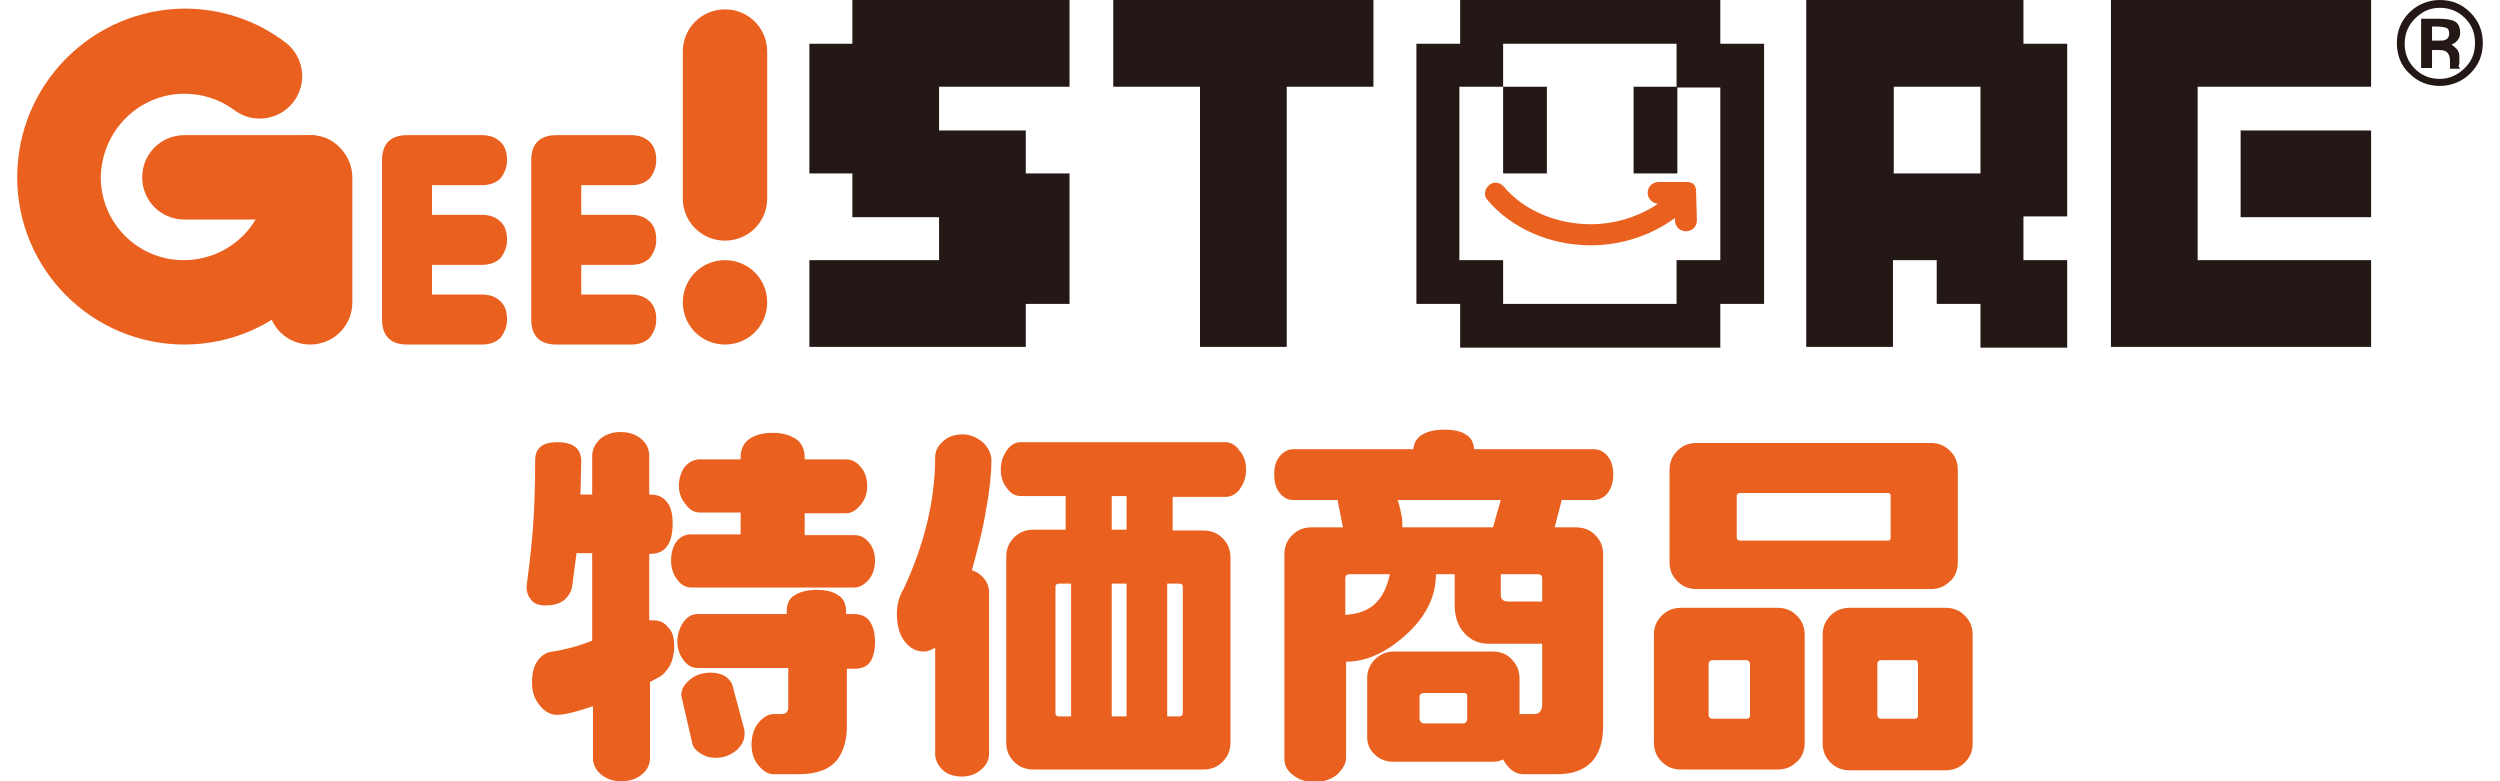
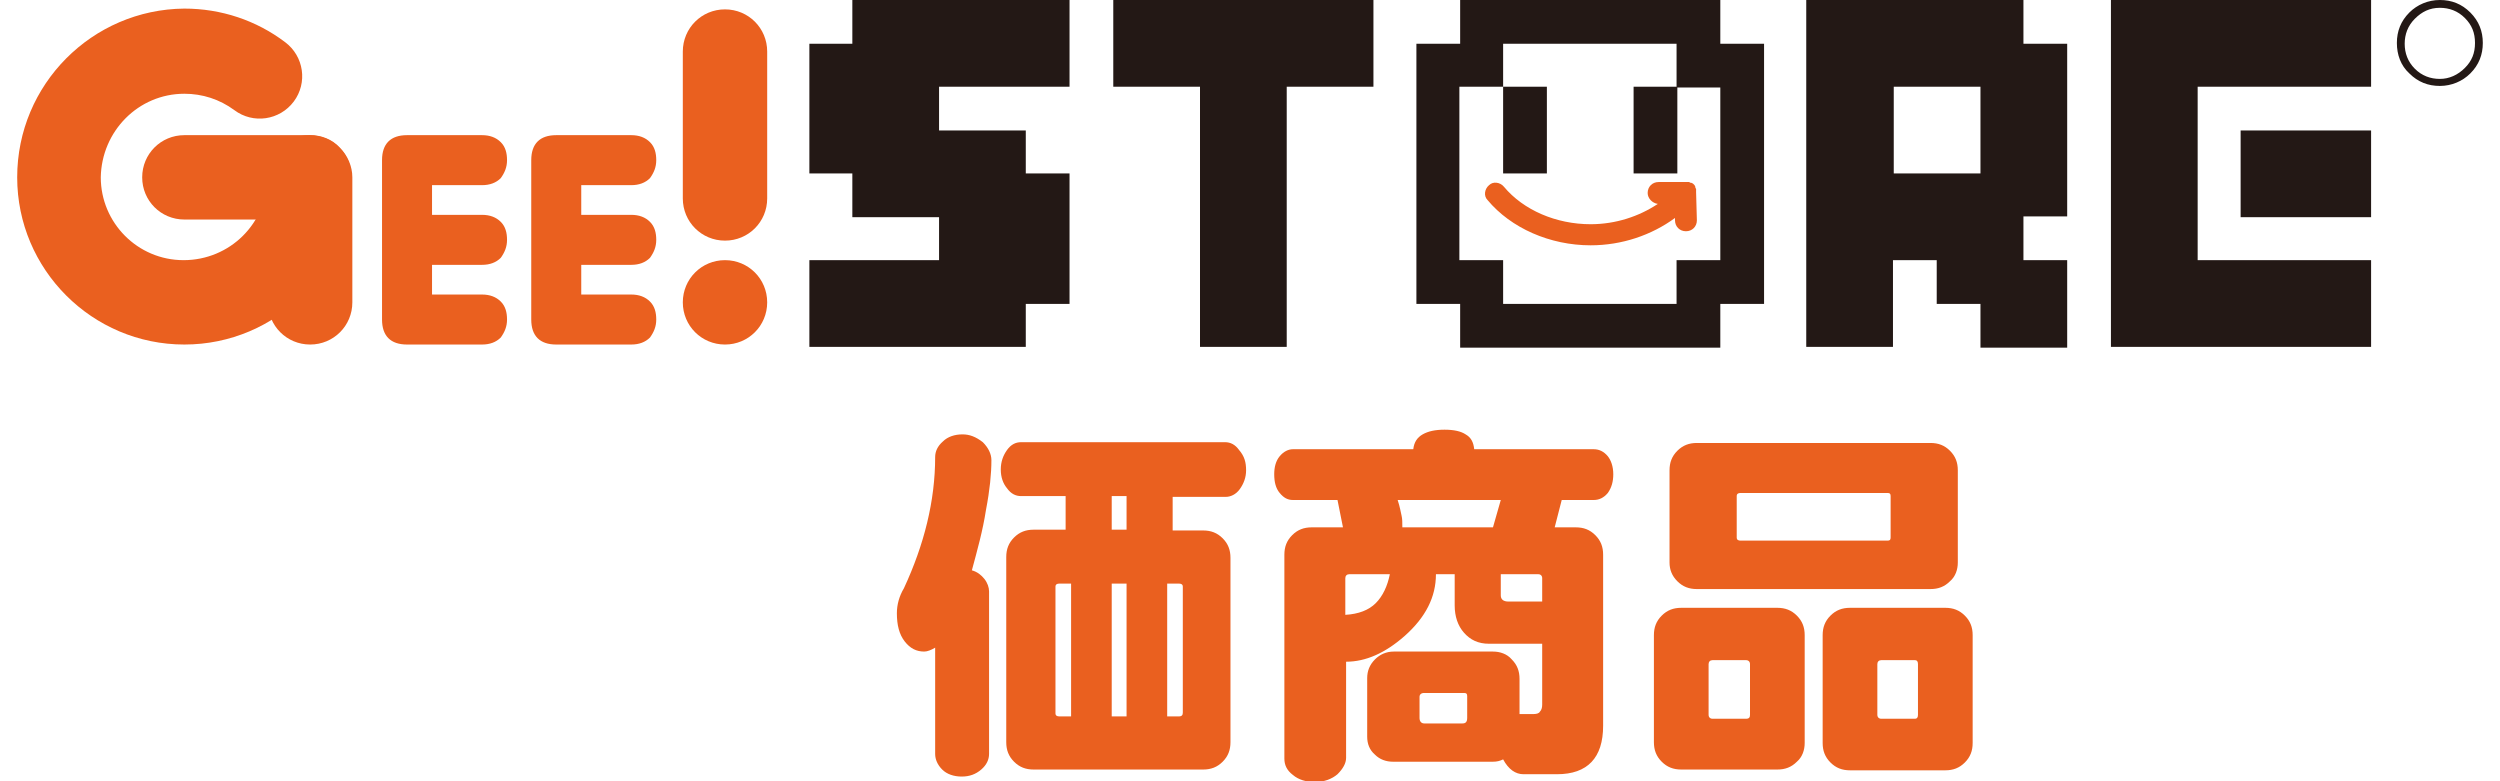
<svg xmlns="http://www.w3.org/2000/svg" version="1.1" id="レイヤー_1" x="0px" y="0px" viewBox="0 0 320 100" style="enable-background:new 0 0 320 100;" xml:space="preserve">
  <style type="text/css">
	.st0{fill:#EA601F;}
	.st1{fill:#231815;}
</style>
  <g>
    <path class="st0" d="M217.1,24.6L217.1,24.6v-0.3v-0.1L217,24v-0.1l-0.1-0.2l-0.1-0.1l-0.1-0.1l0,0l0,0l-0.2-0.1h-0.1l-0.2-0.1   h-0.1H216h-0.1h-0.1h-3.5c-0.8,0-1.4,0.6-1.4,1.4c0,0.7,0.6,1.3,1.3,1.4c-2.4,1.6-5.4,2.6-8.6,2.6c-4.4,0-8.6-1.8-11.1-4.8   c-0.5-0.6-1.4-0.7-1.9-0.2c-0.6,0.5-0.7,1.4-0.2,1.9c3,3.6,8,5.8,13.2,5.8c4,0,7.8-1.3,10.8-3.5v0.3c0,0.8,0.6,1.4,1.4,1.4   c0.8,0,1.4-0.6,1.4-1.4L217.1,24.6L217.1,24.6z" />
    <path class="st0" d="M2.2,22.7c0,11.8,9.6,21.4,21.4,21.4S45,34.5,45,22.7c0-3-2.4-5.4-5.4-5.4s-5.4,2.4-5.4,5.4   c0,5.9-4.8,10.6-10.7,10.6s-10.6-4.8-10.6-10.6C13,16.8,17.7,12,23.6,12c2.3,0,4.5,0.7,6.4,2.1c2.4,1.8,5.8,1.3,7.6-1.1   s1.3-5.8-1.1-7.6c-3.7-2.8-8.2-4.3-12.9-4.3C11.8,1.2,2.2,10.8,2.2,22.7z" />
    <path class="st0" d="M39.7,17.3H23.6c-3,0-5.4,2.4-5.4,5.4s2.4,5.4,5.4,5.4c0,0,5.9,0,10.7,0c0,4.8,0,10.6,0,10.6   c0,3,2.4,5.4,5.4,5.4s5.4-2.4,5.4-5.4v-16c0-1.4-0.6-2.8-1.6-3.8C42.5,17.8,41.1,17.3,39.7,17.3z" />
    <path class="st0" d="M92.8,33.3c-3,0-5.4,2.4-5.4,5.4s2.4,5.4,5.4,5.4s5.4-2.4,5.4-5.4C98.2,35.7,95.8,33.3,92.8,33.3z M92.8,1.2   c-3,0-5.4,2.4-5.4,5.4v18.8c0,3,2.4,5.4,5.4,5.4s5.4-2.4,5.4-5.4V6.6C98.2,3.6,95.8,1.2,92.8,1.2z" />
    <path class="st0" d="M61.7,44.1h-9.6c-2.1,0-3.2-1.1-3.2-3.2V20.5c0-2.1,1.1-3.2,3.2-3.2h9.6c1,0,1.8,0.3,2.4,0.9   c0.6,0.6,0.8,1.4,0.8,2.3s-0.3,1.6-0.8,2.3c-0.6,0.6-1.4,0.9-2.4,0.9h-6.4v3.8h6.4c1,0,1.8,0.3,2.4,0.9c0.6,0.6,0.8,1.4,0.8,2.3   s-0.3,1.6-0.8,2.3c-0.6,0.6-1.4,0.9-2.4,0.9h-6.4v3.8h6.4c1,0,1.8,0.3,2.4,0.9c0.6,0.6,0.8,1.4,0.8,2.3c0,0.9-0.3,1.6-0.8,2.3   C63.5,43.8,62.7,44.1,61.7,44.1z" />
    <path class="st0" d="M80.8,44.1h-9.6c-2.1,0-3.2-1.1-3.2-3.2V20.5c0-2.1,1.1-3.2,3.2-3.2h9.6c1,0,1.8,0.3,2.4,0.9s0.8,1.4,0.8,2.3   s-0.3,1.6-0.8,2.3c-0.6,0.6-1.4,0.9-2.4,0.9h-6.4v3.8h6.4c1,0,1.8,0.3,2.4,0.9s0.8,1.4,0.8,2.3s-0.3,1.6-0.8,2.3   c-0.6,0.6-1.4,0.9-2.4,0.9h-6.4v3.8h6.4c1,0,1.8,0.3,2.4,0.9c0.6,0.6,0.8,1.4,0.8,2.3c0,0.9-0.3,1.6-0.8,2.3   C82.6,43.8,81.8,44.1,80.8,44.1z" />
    <polygon class="st1" points="136.9,11.1 136.9,0 109.1,0 109.1,5.6 103.6,5.6 103.6,22.2 109.1,22.2 109.1,27.8 120.2,27.8    120.2,33.3 103.6,33.3 103.6,44.4 131.3,44.4 131.3,38.9 136.9,38.9 136.9,22.2 131.3,22.2 131.3,16.7 120.2,16.7 120.2,11.1  " />
    <polygon class="st1" points="142.5,0 142.5,11.1 153.6,11.1 153.6,44.4 164.7,44.4 164.7,11.1 175.8,11.1 175.8,0  " />
    <path class="st1" d="M264.6,27.8V5.6H259V0h-27.8v44.4h11.1V33.3h5.6v5.6h5.6v5.6h11.1V33.3H259v-5.6h5.6V27.8z M253.5,22.2h-11.1   V11.1h11.1V22.2z" />
    <path class="st1" d="M270.2,0v44.4h33.3V33.3h-22.2V11.1h22.2V0H270.2z M286.8,27.8h16.7V16.7h-16.7V27.8z" />
    <path class="st1" d="M198,22.2V11.1h-5.6v11.1H198z M209.1,22.2h5.6V11.1h-5.6V22.2z M220.2,5.6V0h-33.3v5.6h-5.6v33.3h5.6v5.6   h33.3v-5.6h5.6V5.6H220.2z M220.2,33.3h-5.6v5.6h-22.2v-5.6h-5.6V11.1h5.6V5.6h22.2v5.6h5.6V33.3z" />
    <path class="st1" d="M316.2,1.6c-1.1-1.1-2.4-1.6-3.9-1.6s-2.9,0.6-3.9,1.6c-1.1,1.1-1.6,2.4-1.6,3.9s0.5,2.9,1.6,3.9   c1.1,1.1,2.4,1.6,3.9,1.6s2.9-0.6,3.9-1.6c1.1-1.1,1.6-2.4,1.6-3.9C317.8,4,317.3,2.7,316.2,1.6z M312.3,10.1   c-1.2,0-2.3-0.4-3.2-1.3c-0.9-0.9-1.3-2-1.3-3.2s0.4-2.3,1.3-3.2C310,1.5,311,1,312.3,1c1.2,0,2.3,0.4,3.2,1.3   c0.9,0.9,1.3,1.9,1.3,3.2s-0.4,2.3-1.3,3.2C314.6,9.6,313.5,10.1,312.3,10.1z" />
-     <path class="st1" d="M314.8,8.1V7.7V7.2c0-0.3-0.1-0.7-0.4-1l-0.6-0.5l0.4-0.2c0.4-0.3,0.7-0.7,0.7-1.3c0-0.8-0.3-1.4-1-1.6   c-0.4-0.1-0.9-0.2-1.7-0.2h-2.1h-0.2v6.3h1.4c0,0,0-2.1,0-2.3h0.7c0.7,0,1,0.1,1.1,0.2c0.3,0.2,0.5,0.6,0.5,1.2v0.5v0.2l0,0v0.1   v0.2h0.1h1.2l-0.2-0.3L314.8,8.1z M311.3,3.4h0.7c0.5,0,1,0.1,1.2,0.2c0.2,0.1,0.3,0.4,0.3,0.7c0,0.4-0.2,0.7-0.5,0.8   c-0.2,0.1-0.5,0.1-0.9,0.1h-0.8L311.3,3.4L311.3,3.4z" />
  </g>
  <g>
-     <path class="st0" d="M86.3,82.8c0,0.8-0.2,1.6-0.5,2.3c-0.4,0.7-0.9,1.3-1.5,1.6l-1.1,0.6V97c0,0.8-0.3,1.5-1,2.1   c-0.7,0.6-1.6,0.9-2.7,0.9c-1,0-1.9-0.3-2.6-0.9c-0.7-0.6-1-1.3-1-2.1v-6.6c-2.1,0.7-3.6,1.1-4.6,1.1c-0.8,0-1.6-0.4-2.2-1.2   c-0.7-0.8-1-1.8-1-2.9c0-1.2,0.2-2.1,0.7-2.8c0.5-0.7,1.1-1.1,1.9-1.2c0.8-0.1,1.6-0.3,2.4-0.5c0.8-0.2,1.7-0.5,2.7-0.9V70.8h-2   c-0.2,1.5-0.4,3-0.6,4.5c-0.5,1.5-1.6,2.2-3.4,2.2c-0.8,0-1.4-0.2-1.8-0.7c-0.4-0.5-0.6-1-0.6-1.7c0.3-2.3,0.6-4.8,0.8-7.3   c0.2-2.6,0.3-5.5,0.3-8.9c0-1.5,0.9-2.3,2.8-2.3c2.1,0,3.1,0.8,3.1,2.5l-0.1,4.2h1.5v-4.9c0-0.8,0.3-1.5,1-2.2   c0.7-0.6,1.6-0.9,2.6-0.9c1.1,0,2,0.3,2.7,0.9c0.7,0.6,1,1.3,1,2.2v4.9c1.1,0,1.8,0.3,2.3,1c0.5,0.6,0.7,1.6,0.7,2.7   c0,1.2-0.2,2.2-0.7,2.9c-0.5,0.7-1.2,1-2.3,1v8.5l0.5,0c0.8,0,1.5,0.3,1.9,0.9C86.1,80.8,86.3,81.7,86.3,82.8z M112,71.8   c0,1-0.3,1.8-0.8,2.4c-0.5,0.6-1.2,1-1.8,1H88.5c-0.7,0-1.3-0.3-1.8-1c-0.5-0.6-0.8-1.5-0.8-2.4c0-1,0.2-1.8,0.7-2.5   c0.5-0.6,1.1-0.9,1.8-0.9h6.4v-2.8h-5.2c-0.7,0-1.3-0.3-1.8-1c-0.6-0.7-0.9-1.5-0.9-2.4c0-1,0.3-1.9,0.8-2.5   c0.5-0.6,1.2-0.9,1.9-0.9h5.2v-0.3c0-1,0.4-1.8,1.1-2.3c0.7-0.5,1.7-0.8,3-0.8c1.3,0,2.2,0.3,3,0.8c0.7,0.5,1.1,1.3,1.1,2.3v0.3   h5.3c0.7,0,1.3,0.3,1.8,0.9c0.6,0.6,0.9,1.5,0.9,2.5c0,1-0.3,1.8-0.9,2.5c-0.6,0.7-1.2,1-1.8,1H103v2.8h6.4c0.7,0,1.3,0.3,1.8,0.9   S112,70.7,112,71.8z M112,82.2c0,1-0.2,1.9-0.6,2.5c-0.4,0.6-1.1,0.9-2,0.9h-1v7.3c0,1.8-0.4,3.2-1.2,4.3c-1,1.3-2.7,1.9-5,1.9H99   c-0.7,0-1.3-0.4-1.9-1.1c-0.6-0.7-0.9-1.6-0.9-2.7c0-1.1,0.3-2.1,0.9-2.8c0.6-0.7,1.2-1.1,2-1.1h0.9c0.6,0,0.9-0.3,0.9-0.9v-5H89.3   c-0.7,0-1.3-0.3-1.8-1c-0.5-0.6-0.8-1.5-0.8-2.4s0.3-1.8,0.8-2.5c0.5-0.7,1.1-1,1.8-1h11.4v-0.3c0-1,0.3-1.7,1-2.1   c0.6-0.4,1.6-0.7,2.8-0.7c1.2,0,2.1,0.2,2.8,0.7c0.7,0.4,1,1.2,1,2.1v0.3h1c0.9,0,1.6,0.3,2,0.9C111.8,80.2,112,81.1,112,82.2z    M95.3,94c0,0.8-0.4,1.5-1.1,2.1c-0.8,0.6-1.6,0.9-2.6,0.9c-0.8,0-1.4-0.2-2-0.6c-0.6-0.4-0.9-0.8-1-1.3L87.2,89   c0-0.8,0.4-1.4,1.1-2c0.7-0.6,1.6-0.9,2.7-0.9c0.8,0,1.4,0.2,1.9,0.5c0.5,0.4,0.8,0.8,0.9,1.3l1.5,5.6L95.3,94z" />
-     <path class="st0" d="M126.9,58.9c0,1.7-0.2,3.8-0.7,6.4c-0.4,2.6-1.1,5.1-1.8,7.7c0.7,0.2,1.2,0.6,1.6,1.1c0.4,0.5,0.6,1.1,0.6,1.6   v20.8c0,0.7-0.3,1.4-1,2c-0.7,0.6-1.5,0.9-2.5,0.9c-1,0-1.9-0.3-2.5-0.9c-0.6-0.6-0.9-1.3-0.9-2V82.9c-0.5,0.3-1,0.5-1.4,0.5   c-1,0-1.8-0.4-2.5-1.3c-0.7-0.9-1-2.1-1-3.6c0-1.1,0.3-2.2,0.9-3.2c2.6-5.6,4-11.2,4-16.8c0-0.7,0.3-1.4,1-2   c0.6-0.6,1.5-0.9,2.5-0.9c0.9,0,1.7,0.3,2.6,1C126.5,57.3,126.9,58.1,126.9,58.9z M159.5,60.2c0,0.9-0.3,1.7-0.8,2.4   c-0.5,0.7-1.2,1-1.8,1h-6.8v4.3h3.9c1,0,1.8,0.3,2.5,1s1,1.5,1,2.5V95c0,1-0.3,1.8-1,2.5s-1.5,1-2.5,1h-21.7c-1,0-1.8-0.3-2.5-1   s-1-1.5-1-2.5V71.3c0-1,0.3-1.8,1-2.5c0.7-0.7,1.5-1,2.5-1h4.1v-4.3h-5.7c-0.7,0-1.3-0.3-1.8-1c-0.5-0.6-0.8-1.4-0.8-2.4   c0-1,0.3-1.8,0.8-2.5c0.5-0.7,1.1-1,1.8-1h26.1c0.7,0,1.3,0.3,1.8,1C159.3,58.4,159.5,59.2,159.5,60.2z M137.1,91.7v-17h-1.5   c-0.3,0-0.5,0.1-0.5,0.4v16.2c0,0.3,0.2,0.4,0.5,0.4H137.1z M144.2,67.8v-4.3h-1.9v4.3H144.2z M144.2,91.7v-17h-1.9v17H144.2z    M151.4,91.2V75.1c0-0.3-0.2-0.4-0.5-0.4h-1.5v17h1.5C151.3,91.7,151.4,91.5,151.4,91.2z" />
+     <path class="st0" d="M126.9,58.9c0,1.7-0.2,3.8-0.7,6.4c-0.4,2.6-1.1,5.1-1.8,7.7c0.7,0.2,1.2,0.6,1.6,1.1c0.4,0.5,0.6,1.1,0.6,1.6   v20.8c0,0.7-0.3,1.4-1,2c-0.7,0.6-1.5,0.9-2.5,0.9c-1,0-1.9-0.3-2.5-0.9c-0.6-0.6-0.9-1.3-0.9-2V82.9c-0.5,0.3-1,0.5-1.4,0.5   c-1,0-1.8-0.4-2.5-1.3c-0.7-0.9-1-2.1-1-3.6c0-1.1,0.3-2.2,0.9-3.2c2.6-5.6,4-11.2,4-16.8c0-0.7,0.3-1.4,1-2   c0.6-0.6,1.5-0.9,2.5-0.9c0.9,0,1.7,0.3,2.6,1C126.5,57.3,126.9,58.1,126.9,58.9z M159.5,60.2c0,0.9-0.3,1.7-0.8,2.4   c-0.5,0.7-1.2,1-1.8,1h-6.8v4.3h3.9c1,0,1.8,0.3,2.5,1s1,1.5,1,2.5V95c0,1-0.3,1.8-1,2.5s-1.5,1-2.5,1h-21.7c-1,0-1.8-0.3-2.5-1   s-1-1.5-1-2.5V71.3c0-1,0.3-1.8,1-2.5c0.7-0.7,1.5-1,2.5-1h4.1v-4.3h-5.7c-0.7,0-1.3-0.3-1.8-1c-0.5-0.6-0.8-1.4-0.8-2.4   c0-1,0.3-1.8,0.8-2.5c0.5-0.7,1.1-1,1.8-1h26.1c0.7,0,1.3,0.3,1.8,1C159.3,58.4,159.5,59.2,159.5,60.2z M137.1,91.7v-17h-1.5   c-0.3,0-0.5,0.1-0.5,0.4v16.2c0,0.3,0.2,0.4,0.5,0.4H137.1M144.2,67.8v-4.3h-1.9v4.3H144.2z M144.2,91.7v-17h-1.9v17H144.2z    M151.4,91.2V75.1c0-0.3-0.2-0.4-0.5-0.4h-1.5v17h1.5C151.3,91.7,151.4,91.5,151.4,91.2z" />
    <path class="st0" d="M206.5,60.7c0,0.9-0.2,1.7-0.7,2.4c-0.5,0.6-1.1,0.9-1.8,0.9h-4.1l-0.9,3.5h2.7c1,0,1.8,0.3,2.5,1   c0.7,0.7,1,1.5,1,2.5v21.9c0,4.1-2,6.2-5.9,6.2H195c-1,0-1.9-0.6-2.6-1.9c-0.4,0.2-0.8,0.3-1.3,0.3h-12.8c-0.9,0-1.7-0.3-2.3-0.9   c-0.7-0.6-1-1.4-1-2.3v-7.5c0-0.9,0.3-1.7,1-2.4c0.6-0.6,1.4-1,2.4-1h12.7c0.9,0,1.8,0.3,2.4,1c0.7,0.7,1,1.5,1,2.5v4.5h1.8   c0.4,0,0.7-0.1,0.8-0.3c0.2-0.2,0.3-0.5,0.3-0.9v-7.8h-6.8c-1.4,0-2.4-0.5-3.2-1.4c-0.8-0.9-1.2-2.1-1.2-3.5v-4h-2.4   c0,2.9-1.3,5.5-4,7.9c-2.5,2.2-5,3.3-7.5,3.3V97c0,0.7-0.4,1.4-1.1,2.1c-0.7,0.6-1.7,1-2.9,1c-1.1,0-2.1-0.3-2.8-0.9   c-0.8-0.6-1.1-1.3-1.1-2.1V71c0-1,0.3-1.8,1-2.5c0.7-0.7,1.5-1,2.5-1h4l-0.7-3.5h-5.7c-0.7,0-1.2-0.3-1.7-0.9   c-0.5-0.6-0.7-1.4-0.7-2.4c0-0.9,0.2-1.7,0.7-2.3c0.5-0.6,1.1-0.9,1.7-0.9h15.4c0.1-0.9,0.5-1.5,1.2-1.9c0.7-0.4,1.6-0.6,2.8-0.6   s2.1,0.2,2.7,0.6c0.7,0.4,1,1,1.1,1.9h15.3c0.7,0,1.3,0.3,1.8,0.9C206.2,58.9,206.5,59.7,206.5,60.7z M177.9,73.5h-5.2   c-0.3,0-0.5,0.2-0.5,0.5v4.7c1.7-0.1,3-0.6,3.9-1.5C177,76.3,177.6,75,177.9,73.5z M192.1,64h-13.2c0.3,0.9,0.4,1.6,0.5,2   c0.1,0.4,0.1,0.9,0.1,1.5h11.6L192.1,64z M187.8,91.9v-2.8c0-0.3-0.1-0.4-0.4-0.4h-5.1c-0.4,0-0.6,0.2-0.6,0.5v2.7   c0,0.4,0.2,0.7,0.6,0.7h4.9C187.6,92.6,187.8,92.4,187.8,91.9z M197.4,77.1V74c0-0.3-0.2-0.5-0.5-0.5h-4.8v2.7c0,0.5,0.3,0.8,1,0.8   H197.4z" />
    <path class="st0" d="M231,95.1c0,0.9-0.3,1.8-1,2.4c-0.7,0.7-1.5,1-2.5,1h-12.3c-1,0-1.8-0.3-2.5-1s-1-1.5-1-2.5V81.3   c0-1,0.3-1.8,1-2.5c0.7-0.7,1.5-1,2.5-1h12.3c1,0,1.8,0.3,2.5,1c0.7,0.7,1,1.5,1,2.5V95.1z M250.6,72c0,0.9-0.3,1.8-1,2.4   c-0.7,0.7-1.5,1-2.5,1h-29.9c-1,0-1.8-0.3-2.5-1c-0.7-0.7-1-1.5-1-2.4V60.2c0-1,0.3-1.8,1-2.5c0.7-0.7,1.5-1,2.5-1h29.9   c1,0,1.8,0.3,2.5,1c0.7,0.7,1,1.5,1,2.5V72z M224,91.5V85c0-0.3-0.2-0.5-0.5-0.5h-4.3c-0.3,0-0.5,0.2-0.5,0.5v6.5   c0,0.3,0.2,0.5,0.5,0.5h4.3C223.9,92,224,91.8,224,91.5z M242,68.8v-5.3c0-0.3-0.1-0.4-0.4-0.4h-18.8c-0.3,0-0.5,0.1-0.5,0.4v5.3   c0,0.3,0.2,0.4,0.5,0.4h18.8C241.9,69.2,242,69.1,242,68.8z M252.5,95.1c0,1-0.3,1.8-1,2.5s-1.5,1-2.5,1h-12.2c-1,0-1.8-0.3-2.5-1   s-1-1.5-1-2.5V81.3c0-1,0.3-1.8,1-2.5c0.7-0.7,1.5-1,2.5-1H249c1,0,1.8,0.3,2.5,1c0.7,0.7,1,1.5,1,2.5V95.1z M245.5,91.5V85   c0-0.3-0.1-0.5-0.4-0.5h-4.3c-0.3,0-0.5,0.2-0.5,0.5v6.5c0,0.3,0.2,0.5,0.5,0.5h4.3C245.4,92,245.5,91.8,245.5,91.5z" />
  </g>
</svg>